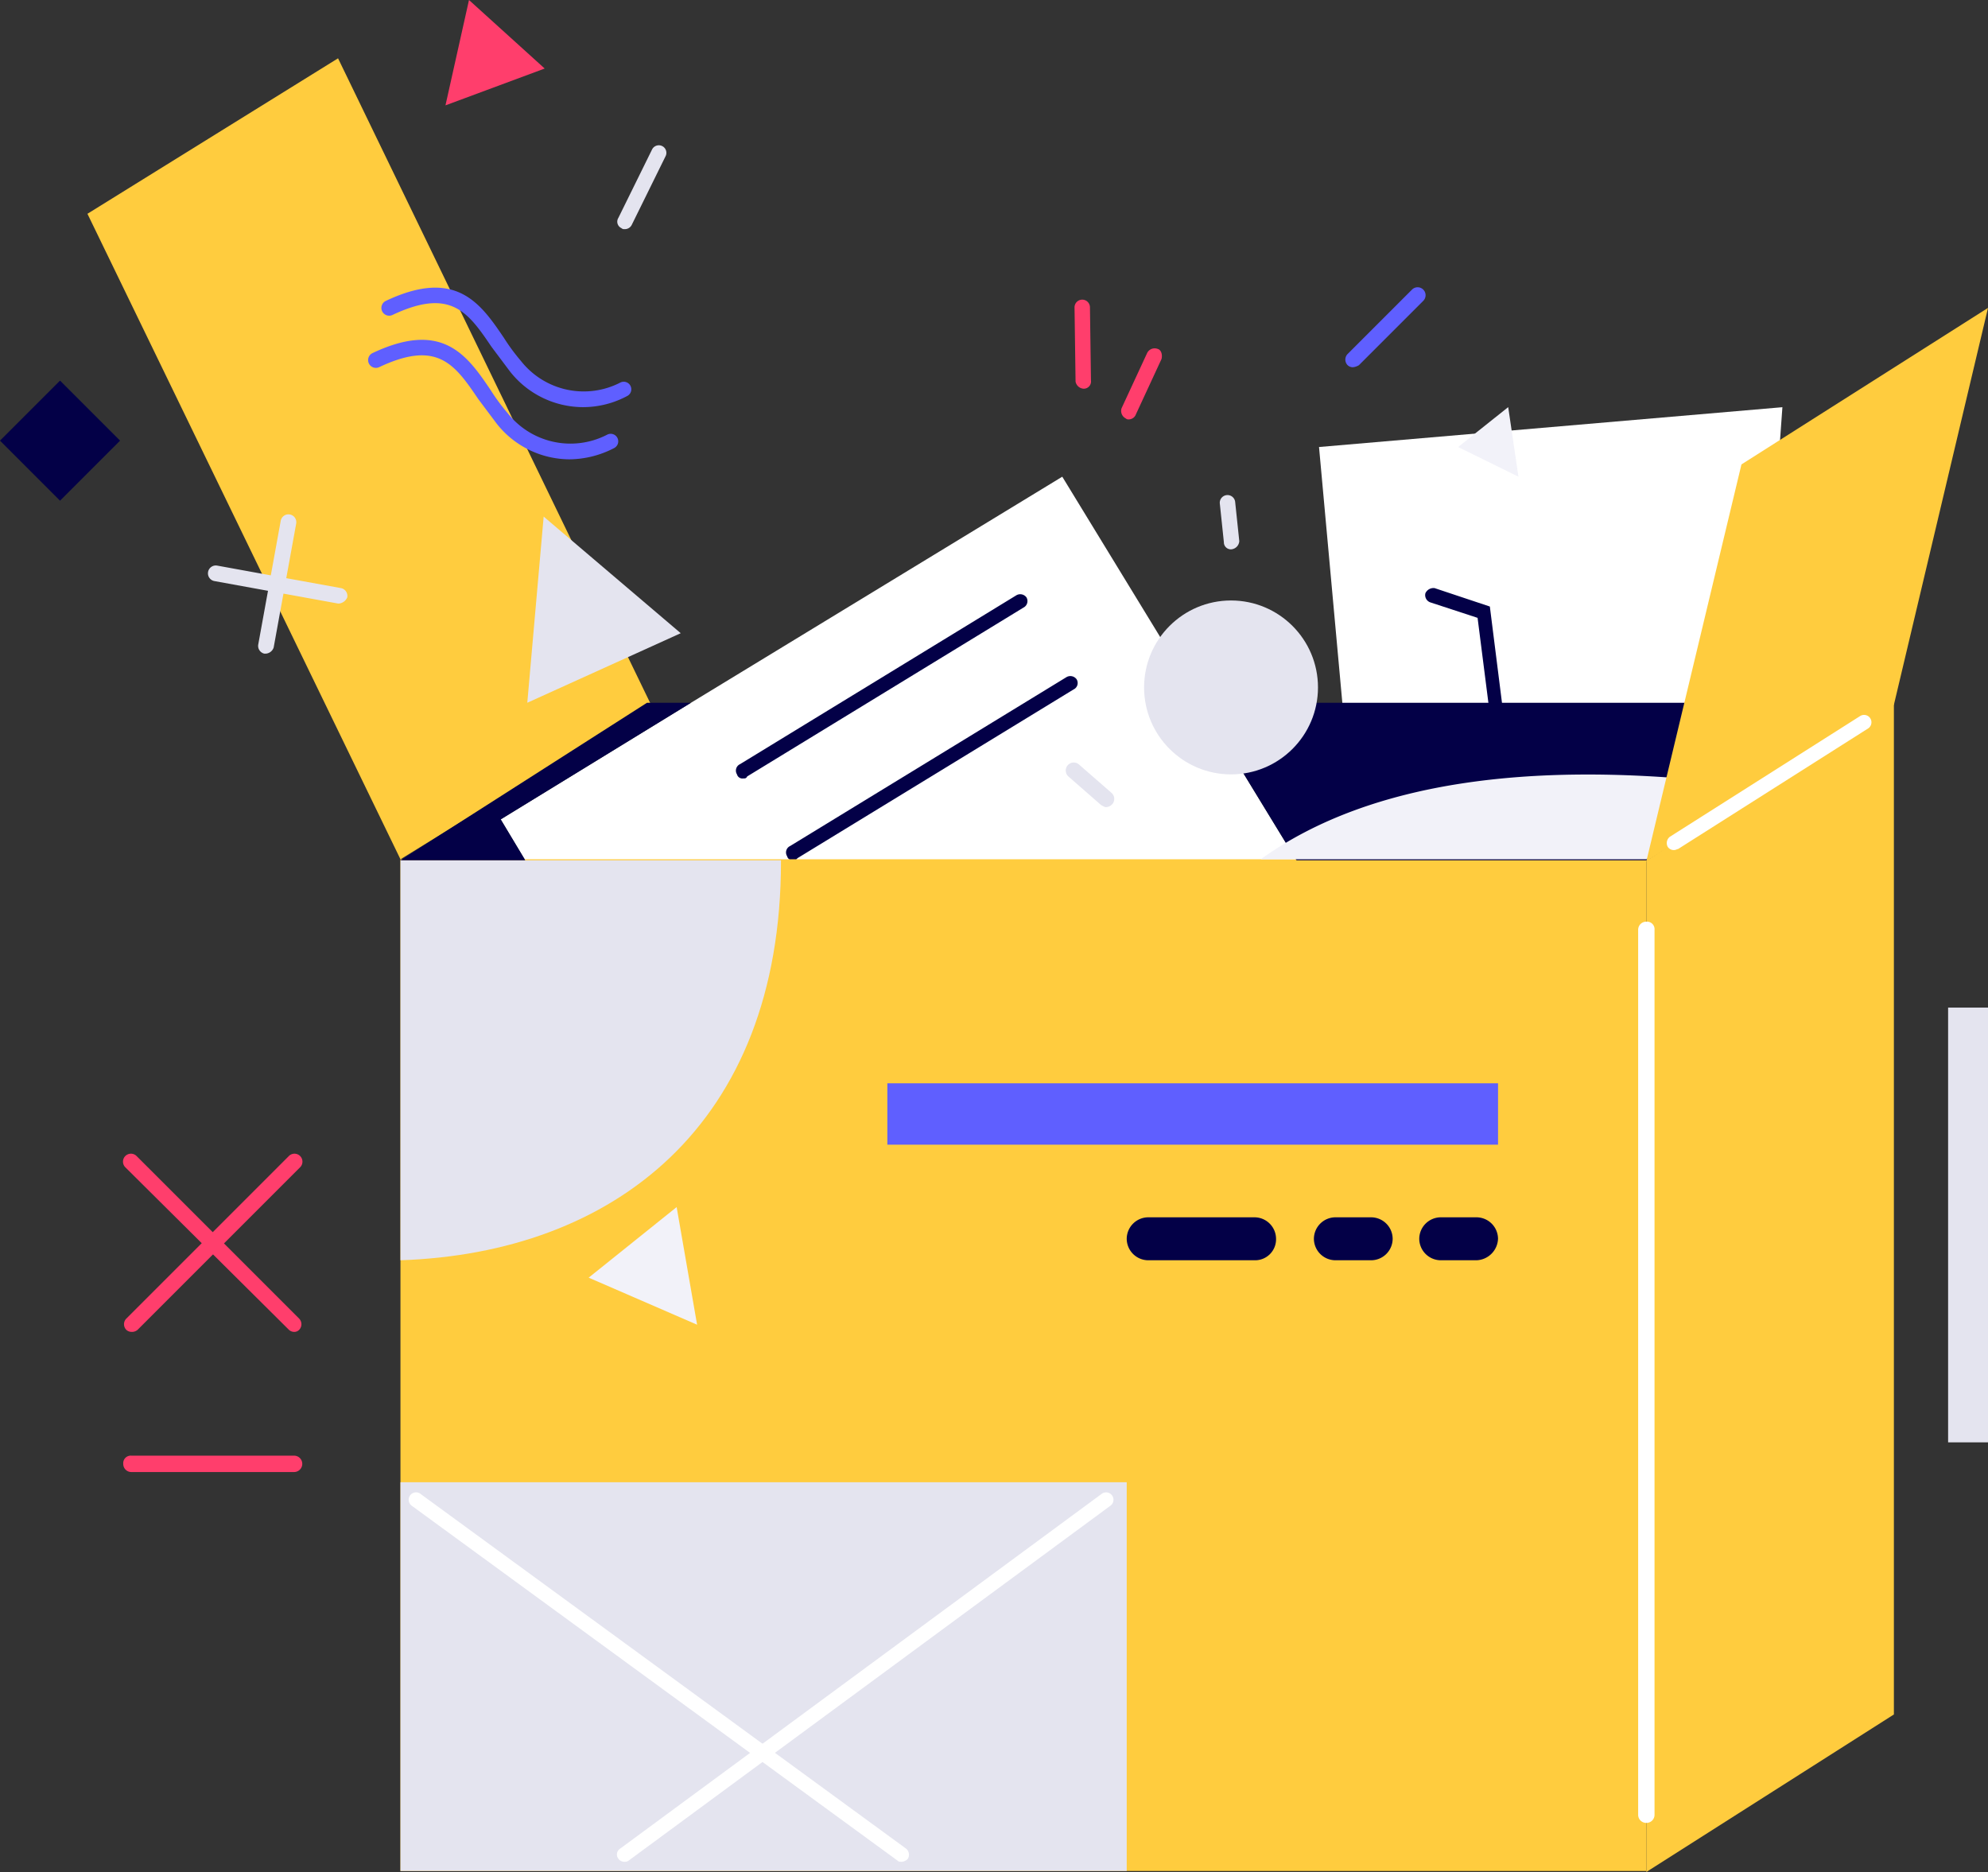
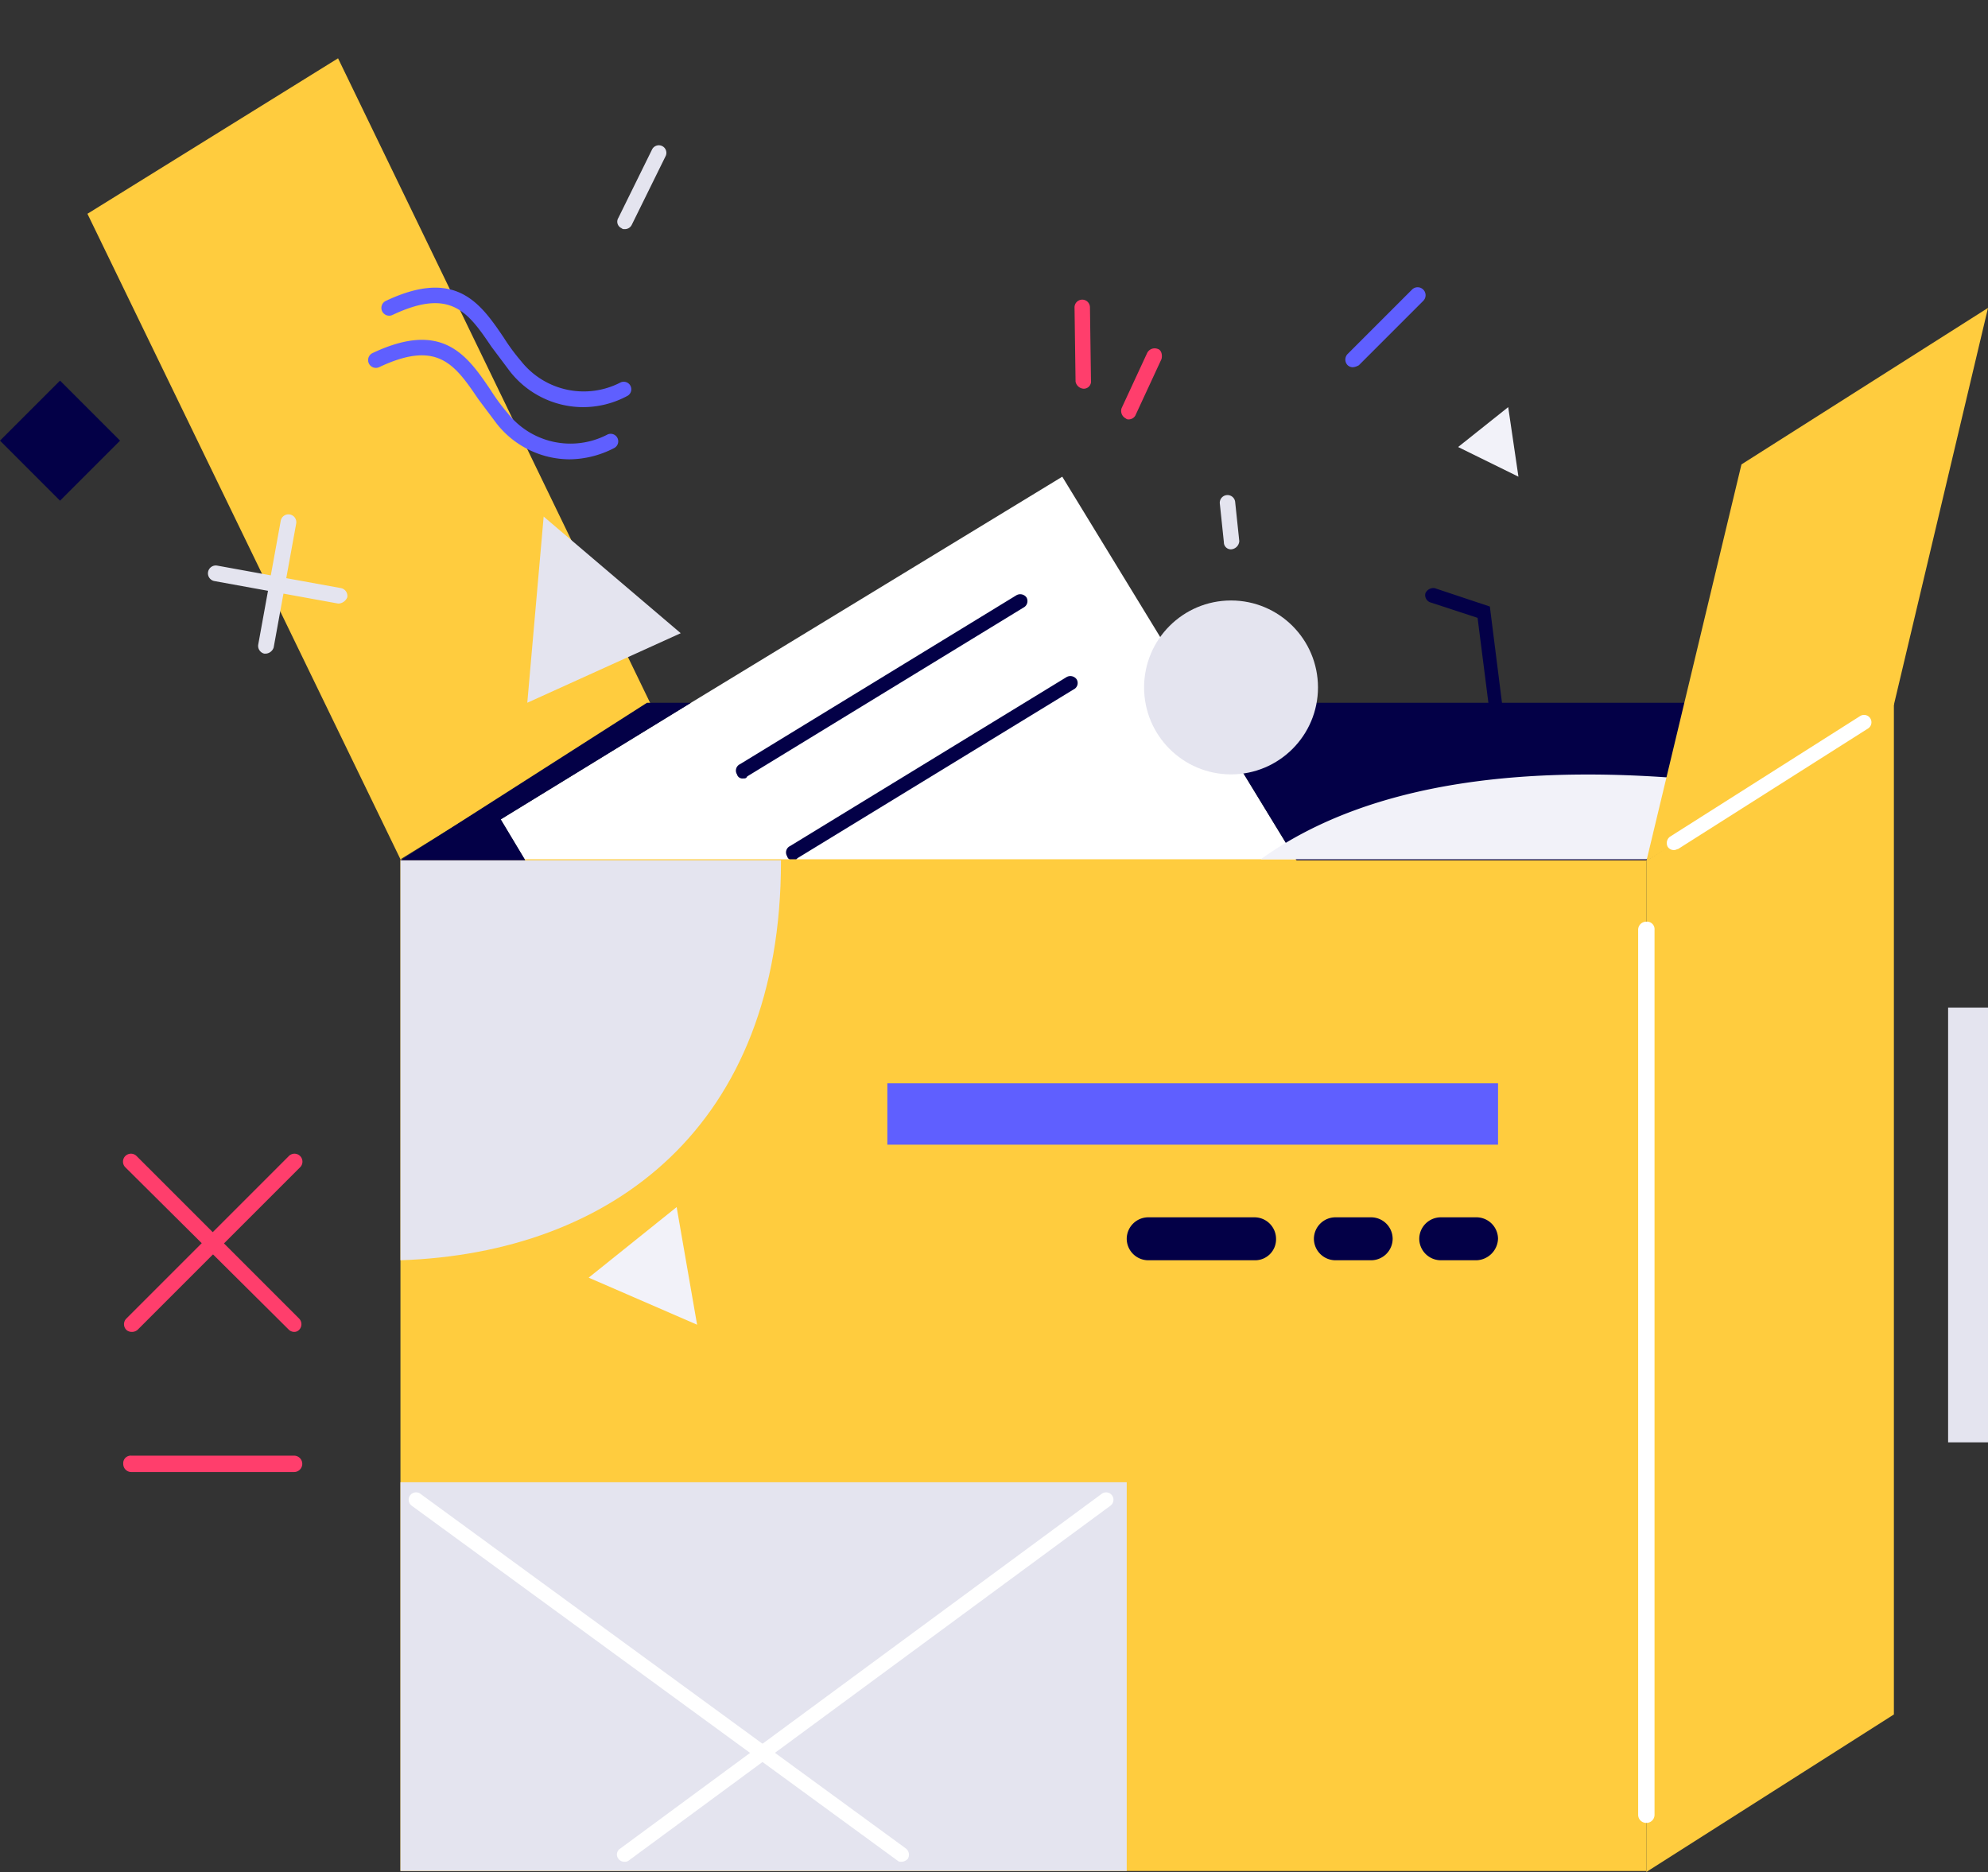
<svg xmlns="http://www.w3.org/2000/svg" id="Session_4_4" data-name="Session 4_4" width="103.213" height="97.185" viewBox="0 0 103.213 97.185">
  <rect x="0" y="0" width="103.213" height="97.185" fill="#333333" stroke="none" />
  <g id="Top_78_" transform="translate(4.54 3.027)">
    <g id="Legs_35_" transform="translate(63.941 18.109)">
      <g id="Group_5079" data-name="Group 5079">
-         <path id="Path_4948" data-name="Path 4948" d="M216.7,152.771,218.453,172l20.871-1.381,1.434-19.915Z" transform="translate(-216.7 -150.7)" fill="#fff" />
-       </g>
+         </g>
      <g id="Group_5080" data-name="Group 5080" transform="translate(5.51 9.389)">
        <path id="Path_4949" data-name="Path 4949" d="M230.859,175.72a.363.363,0,0,1-.372-.372l-.69-5.417-2.443-.8a.4.4,0,0,1-.266-.478.464.464,0,0,1,.478-.266l2.868.956.743,5.895c.106.212-.053.425-.319.478Z" transform="translate(-227.075 -168.38)" fill="#030047" />
      </g>
    </g>
    <g id="Hand_64_" transform="translate(21.455 21.721)">
      <g id="Window_18_">
        <g id="Group_5082" data-name="Group 5082">
          <path id="Path_4952" data-name="Path 4952" d="M178.017,177.415H137.975l-1.275-2.124,9.878-6.054L165.856,157.5l7.169,11.737Z" transform="translate(-136.7 -157.5)" fill="#fff" />
        </g>
        <g id="Group_5083" data-name="Group 5083" transform="translate(12.215 6.105)">
          <path id="Path_4953" data-name="Path 4953" d="M160.072,178.557a.291.291,0,0,1-.319-.212.368.368,0,0,1,.159-.531l14.339-8.763a.4.4,0,0,1,.531.106.379.379,0,0,1-.159.531l-14.339,8.763C160.231,178.557,160.178,178.557,160.072,178.557Z" transform="translate(-159.7 -168.996)" fill="#030047" />
        </g>
        <g id="Group_5084" data-name="Group 5084" transform="translate(14.817 10.354)">
          <path id="Path_4954" data-name="Path 4954" d="M164.972,186.557a.291.291,0,0,1-.319-.212.368.368,0,0,1,.159-.531l14.339-8.763a.4.4,0,0,1,.531.106.368.368,0,0,1-.159.531l-14.339,8.763A.212.212,0,0,1,164.972,186.557Z" transform="translate(-164.6 -176.996)" fill="#030047" />
        </g>
      </g>
    </g>
    <g id="Cover_2_1_" transform="translate(0 0)">
      <path id="Path_4960" data-name="Path 4960" d="M109.311,116.6,96.3,124.672l16.251,33.51,13.011-8.019Z" transform="translate(-96.3 -116.6)" fill="#ffcc3e" />
    </g>
  </g>
  <g id="Background_67_" transform="translate(0 0)">
    <g id="Group_5091" data-name="Group 5091" transform="translate(55.788 15.56)">
      <path id="Path_4961" data-name="Path 4961" d="M193.278,144.82a.451.451,0,0,1-.425-.372l-.053-3.824a.4.4,0,1,1,.8-.053l.053,3.824a.376.376,0,0,1-.372.425Z" transform="translate(-192.8 -140.2)" fill="#ff3e6c" />
    </g>
    <g id="Group_5092" data-name="Group 5092" transform="translate(58.212 18.09)">
      <path id="Path_4962" data-name="Path 4962" d="M197.755,148.647a.2.2,0,0,1-.159-.053.435.435,0,0,1-.212-.531l1.328-2.868a.435.435,0,0,1,.531-.212c.212.053.266.319.212.531l-1.328,2.868A.4.4,0,0,1,197.755,148.647Z" transform="translate(-197.364 -144.964)" fill="#ff3e6c" />
    </g>
    <g id="Group_5093" data-name="Group 5093" transform="translate(19.793 14.933)">
      <path id="Path_4963" data-name="Path 4963" d="M135.472,145.223a4.84,4.84,0,0,1-3.771-1.859l-.956-1.275c-1.221-1.806-2.124-3.08-5.151-1.646a.4.4,0,1,1-.319-.743c3.611-1.7,4.886.106,6.107,1.912a10.366,10.366,0,0,0,.9,1.221,4.148,4.148,0,0,0,5.151,1.115.392.392,0,0,1,.372.69A4.859,4.859,0,0,1,135.472,145.223Z" transform="translate(-125.022 -139.019)" fill="#5f5fff" />
    </g>
    <g id="Group_5094" data-name="Group 5094" transform="translate(19.103 17.642)">
      <path id="Path_4964" data-name="Path 4964" d="M134.172,150.323a4.84,4.84,0,0,1-3.771-1.859l-.956-1.275c-1.221-1.806-2.124-3.08-5.151-1.646a.4.4,0,1,1-.319-.743c3.611-1.7,4.886.106,6.107,1.912a10.366,10.366,0,0,0,.9,1.221,4.148,4.148,0,0,0,5.151,1.115.392.392,0,1,1,.372.69A5.123,5.123,0,0,1,134.172,150.323Z" transform="translate(-123.722 -144.119)" fill="#5f5fff" />
    </g>
    <g id="Group_5095" data-name="Group 5095" transform="translate(23.128 0)">
-       <path id="Path_4965" data-name="Path 4965" d="M132.521,110.9l-1.221,5.47,5.151-1.912Z" transform="translate(-131.3 -110.9)" fill="#ff3e6c" />
-     </g>
+       </g>
    <g id="Group_5096" data-name="Group 5096" transform="translate(0 19.76)">
      <rect id="Rectangle_251" data-name="Rectangle 251" width="4.408" height="4.408" transform="translate(3.117 0) rotate(45)" fill="#030047" />
    </g>
    <g id="Group_5097" data-name="Group 5097" transform="translate(55.32 39.575)">
-       <path id="Path_4966" data-name="Path 4966" d="M194.033,187.746c-.106,0-.159-.053-.266-.106l-1.7-1.487a.415.415,0,0,1,.531-.637L194.3,187a.416.416,0,0,1,.053.584A.459.459,0,0,1,194.033,187.746Z" transform="translate(-191.919 -185.419)" fill="#e4e4ef" />
-     </g>
+       </g>
    <g id="Group_5098" data-name="Group 5098" transform="translate(32.05 7.541)">
      <path id="Path_4967" data-name="Path 4967" d="M148.472,129.455a.2.2,0,0,1-.159-.053.368.368,0,0,1-.159-.531l1.753-3.558a.392.392,0,1,1,.69.372l-1.753,3.558A.4.4,0,0,1,148.472,129.455Z" transform="translate(-148.1 -125.1)" fill="#e4e4ef" />
    </g>
    <g id="Group_5099" data-name="Group 5099" transform="translate(69.848 14.91)">
      <path id="Path_4968" data-name="Path 4968" d="M219.66,143.131a.406.406,0,0,1-.266-.106.417.417,0,0,1,0-.584l3.346-3.346a.413.413,0,0,1,.584.584l-3.346,3.346A.755.755,0,0,1,219.66,143.131Z" transform="translate(-219.275 -138.975)" fill="#5f5fff" />
    </g>
    <g id="Group_5100" data-name="Group 5100" transform="translate(63.329 25.704)">
      <path id="Path_4969" data-name="Path 4969" d="M207.584,162.115a.363.363,0,0,1-.372-.372L207,159.725a.4.4,0,1,1,.8-.053l.212,2.018a.457.457,0,0,1-.425.425Z" transform="translate(-207 -159.3)" fill="#e4e4ef" />
    </g>
    <g id="Group_5101" data-name="Group 5101" transform="translate(75.703 21.136)">
      <path id="Path_4970" data-name="Path 4970" d="M230.3,152.771l2.6-2.071.531,3.611Z" transform="translate(-230.3 -150.7)" fill="#f2f2f9" />
    </g>
  </g>
  <g id="Box_1_" transform="translate(20.791 36.484)">
    <g id="Group_5102" data-name="Group 5102" transform="translate(0 8.125)">
      <rect id="Rectangle_252" data-name="Rectangle 252" width="64.684" height="52.523" fill="#ffcc3e" />
    </g>
    <g id="Group_5103" data-name="Group 5103" transform="translate(64.684 0)">
      <path id="Path_4971" data-name="Path 4971" d="M261.552,232.123,248.7,240.3V187.725l12.852-8.125Z" transform="translate(-248.7 -179.6)" fill="#ffcc3e" />
    </g>
    <g id="Group_5104" data-name="Group 5104" transform="translate(0 40.467)">
      <rect id="Rectangle_253" data-name="Rectangle 253" width="37.706" height="20.181" fill="#e4e4ef" />
    </g>
    <g id="Group_5105" data-name="Group 5105" transform="translate(0.423 40.996)">
      <path id="Path_4972" data-name="Path 4972" d="M153.3,275.97c-.106,0-.159,0-.212-.053l-25.226-18.428a.383.383,0,0,1,.425-.637l25.226,18.428a.412.412,0,0,1,.106.531A.459.459,0,0,1,153.3,275.97Z" transform="translate(-127.696 -256.796)" fill="#fff" />
    </g>
    <g id="Group_5106" data-name="Group 5106" transform="translate(11.242 40.982)">
      <path id="Path_4973" data-name="Path 4973" d="M148.457,275.957a.379.379,0,0,1-.319-.159.363.363,0,0,1,.106-.531l25.013-18.428a.383.383,0,0,1,.425.637L148.669,275.9A.319.319,0,0,1,148.457,275.957Z" transform="translate(-148.069 -256.769)" fill="#fff" />
    </g>
    <g id="Group_5107" data-name="Group 5107" transform="translate(64.259 11.365)">
      <path id="Path_4974" data-name="Path 4974" d="M248.325,247.787a.419.419,0,0,1-.425-.425V201.425a.419.419,0,0,1,.425-.425.391.391,0,0,1,.425.425v45.937A.419.419,0,0,1,248.325,247.787Z" transform="translate(-247.9 -201)" fill="#fff" />
    </g>
    <g id="Group_5108" data-name="Group 5108" transform="translate(0 8.125)">
      <path id="Path_4975" data-name="Path 4975" d="M146.656,194.9v.106c0,13.755-8.763,20.34-19.756,20.712V194.953h19.756Z" transform="translate(-126.9 -194.9)" fill="#e4e4ef" />
    </g>
    <g id="Group_5109" data-name="Group 5109" transform="translate(9.772 26.182)">
      <path id="Path_4976" data-name="Path 4976" d="M149.867,228.9l-4.567,3.664,5.629,2.443Z" transform="translate(-145.3 -228.9)" fill="#f2f2f9" />
    </g>
    <g id="Group_5110" data-name="Group 5110" transform="translate(25.279 19.756)">
      <rect id="Rectangle_254" data-name="Rectangle 254" width="31.705" height="3.186" fill="#5f5fff" />
    </g>
    <g id="Group_5111" data-name="Group 5111" transform="translate(37.706 26.713)">
      <path id="Path_4977" data-name="Path 4977" d="M204.538,232.13h-5.523a1.122,1.122,0,0,1-1.115-1.115h0a1.122,1.122,0,0,1,1.115-1.115h5.523a1.122,1.122,0,0,1,1.115,1.115h0A1.088,1.088,0,0,1,204.538,232.13Z" transform="translate(-197.9 -229.9)" fill="#030047" />
    </g>
    <g id="Group_5112" data-name="Group 5112" transform="translate(47.424 26.713)">
      <path id="Path_4978" data-name="Path 4978" d="M219.174,232.13h-1.859a1.122,1.122,0,0,1-1.115-1.115h0a1.122,1.122,0,0,1,1.115-1.115h1.859a1.122,1.122,0,0,1,1.115,1.115h0A1.122,1.122,0,0,1,219.174,232.13Z" transform="translate(-216.2 -229.9)" fill="#030047" />
    </g>
    <g id="Group_5113" data-name="Group 5113" transform="translate(52.894 26.713)">
      <path id="Path_4979" data-name="Path 4979" d="M229.474,232.13h-1.859a1.122,1.122,0,0,1-1.115-1.115h0a1.122,1.122,0,0,1,1.115-1.115h1.859a1.122,1.122,0,0,1,1.115,1.115h0A1.159,1.159,0,0,1,229.474,232.13Z" transform="translate(-226.5 -229.9)" fill="#030047" />
    </g>
    <g id="Group_5114" data-name="Group 5114" transform="translate(80.351 15.826)">
      <rect id="Rectangle_255" data-name="Rectangle 255" width="2.071" height="22.57" fill="#e4e4ef" />
    </g>
  </g>
  <g id="Space_2_" transform="translate(20.791 36.484)">
    <path id="Path_4980" data-name="Path 4980" d="M141.982,179.6l-9.878,6.054,1.275,2.124H126.9l12.8-8.178Z" transform="translate(-126.9 -179.6)" fill="#030047" />
    <path id="Path_4981" data-name="Path 4981" d="M241.106,179.6l-7.223,4.567-5.576,3.611H210.092L205.1,179.6Z" transform="translate(-163.57 -179.6)" fill="#030047" />
  </g>
  <g id="Group_5115" data-name="Group 5115" transform="translate(65.454 40.21)">
    <path id="Path_4982" data-name="Path 4982" d="M236.651,187.456l-5.629,3.558H211c5.842-4.2,14.339-4.939,23.048-4.089A13.609,13.609,0,0,1,236.651,187.456Z" transform="translate(-211 -186.614)" fill="#f2f2f9" />
  </g>
  <g id="Group_5116" data-name="Group 5116" transform="translate(10.796 29.358)">
    <path id="Path_4983" data-name="Path 4983" d="M114.889,168.156h-.053l-6.426-1.168a.406.406,0,1,1,.159-.8l6.426,1.168a.414.414,0,0,1,.319.478A.527.527,0,0,1,114.889,168.156Z" transform="translate(-108.081 -166.181)" fill="#e4e4ef" />
  </g>
  <g id="Group_5117" data-name="Group 5117" transform="translate(13.398 26.703)">
    <path id="Path_4984" data-name="Path 4984" d="M113.363,168.413h-.053a.414.414,0,0,1-.319-.478l1.168-6.426a.406.406,0,0,1,.8.159l-1.168,6.426A.463.463,0,0,1,113.363,168.413Z" transform="translate(-112.981 -161.181)" fill="#e4e4ef" />
  </g>
  <g id="Group_5118" data-name="Group 5118" transform="translate(59.399 31.174)">
    <circle id="Ellipse_239" data-name="Ellipse 239" cx="4.514" cy="4.514" r="4.514" transform="translate(0 0)" fill="#e4e4ef" />
  </g>
  <g id="Group_5119" data-name="Group 5119" transform="translate(27.376 26.819)">
    <path id="Path_4985" data-name="Path 4985" d="M140.15,161.4l-.85,9.665,7.966-3.611Z" transform="translate(-139.3 -161.4)" fill="#e4e4ef" />
  </g>
  <g id="Cover_1_" transform="translate(85.475 15.985)">
    <g id="Group_5120" data-name="Group 5120" transform="translate(0 0)">
      <path id="Path_4986" data-name="Path 4986" d="M266.438,141l-12.8,8.125L248.7,169.731l12.852-8.125Z" transform="translate(-248.7 -141)" fill="#ffcc3e" />
    </g>
    <g id="Group_5121" data-name="Group 5121" transform="translate(1.06 21.134)">
      <path id="Path_4987" data-name="Path 4987" d="M251.07,187.808a.379.379,0,0,1-.319-.159.412.412,0,0,1,.106-.531l9.878-6.267a.383.383,0,0,1,.425.637l-9.878,6.267C251.229,187.755,251.176,187.808,251.07,187.808Z" transform="translate(-250.696 -180.796)" fill="#fff" />
    </g>
  </g>
  <g id="Button_3_" transform="translate(6.386 59.891)">
    <g id="Group_5127" data-name="Group 5127" transform="translate(0 0)">
      <path id="Path_4993" data-name="Path 4993" d="M108.657,232.929a.406.406,0,0,1-.266-.106l-8.5-8.444a.413.413,0,0,1,.584-.584l8.444,8.444a.417.417,0,0,1,0,.584A.343.343,0,0,1,108.657,232.929Z" transform="translate(-99.775 -223.675)" fill="#ff3e6c" />
    </g>
    <g id="Group_5128" data-name="Group 5128" transform="translate(0.053 0)">
      <path id="Path_4994" data-name="Path 4994" d="M100.26,232.929a.406.406,0,0,1-.266-.106.417.417,0,0,1,0-.584l8.444-8.444a.413.413,0,0,1,.584.584l-8.444,8.444A.449.449,0,0,1,100.26,232.929Z" transform="translate(-99.875 -223.675)" fill="#ff3e6c" />
    </g>
    <g id="Group_5129" data-name="Group 5129" transform="translate(0.013 15.68)">
      <path id="Path_4995" data-name="Path 4995" d="M108.669,254.05h-8.444a.419.419,0,0,1-.425-.425.391.391,0,0,1,.425-.425h8.444a.425.425,0,1,1,0,.85Z" transform="translate(-99.8 -253.2)" fill="#ff3e6c" />
    </g>
  </g>
</svg>